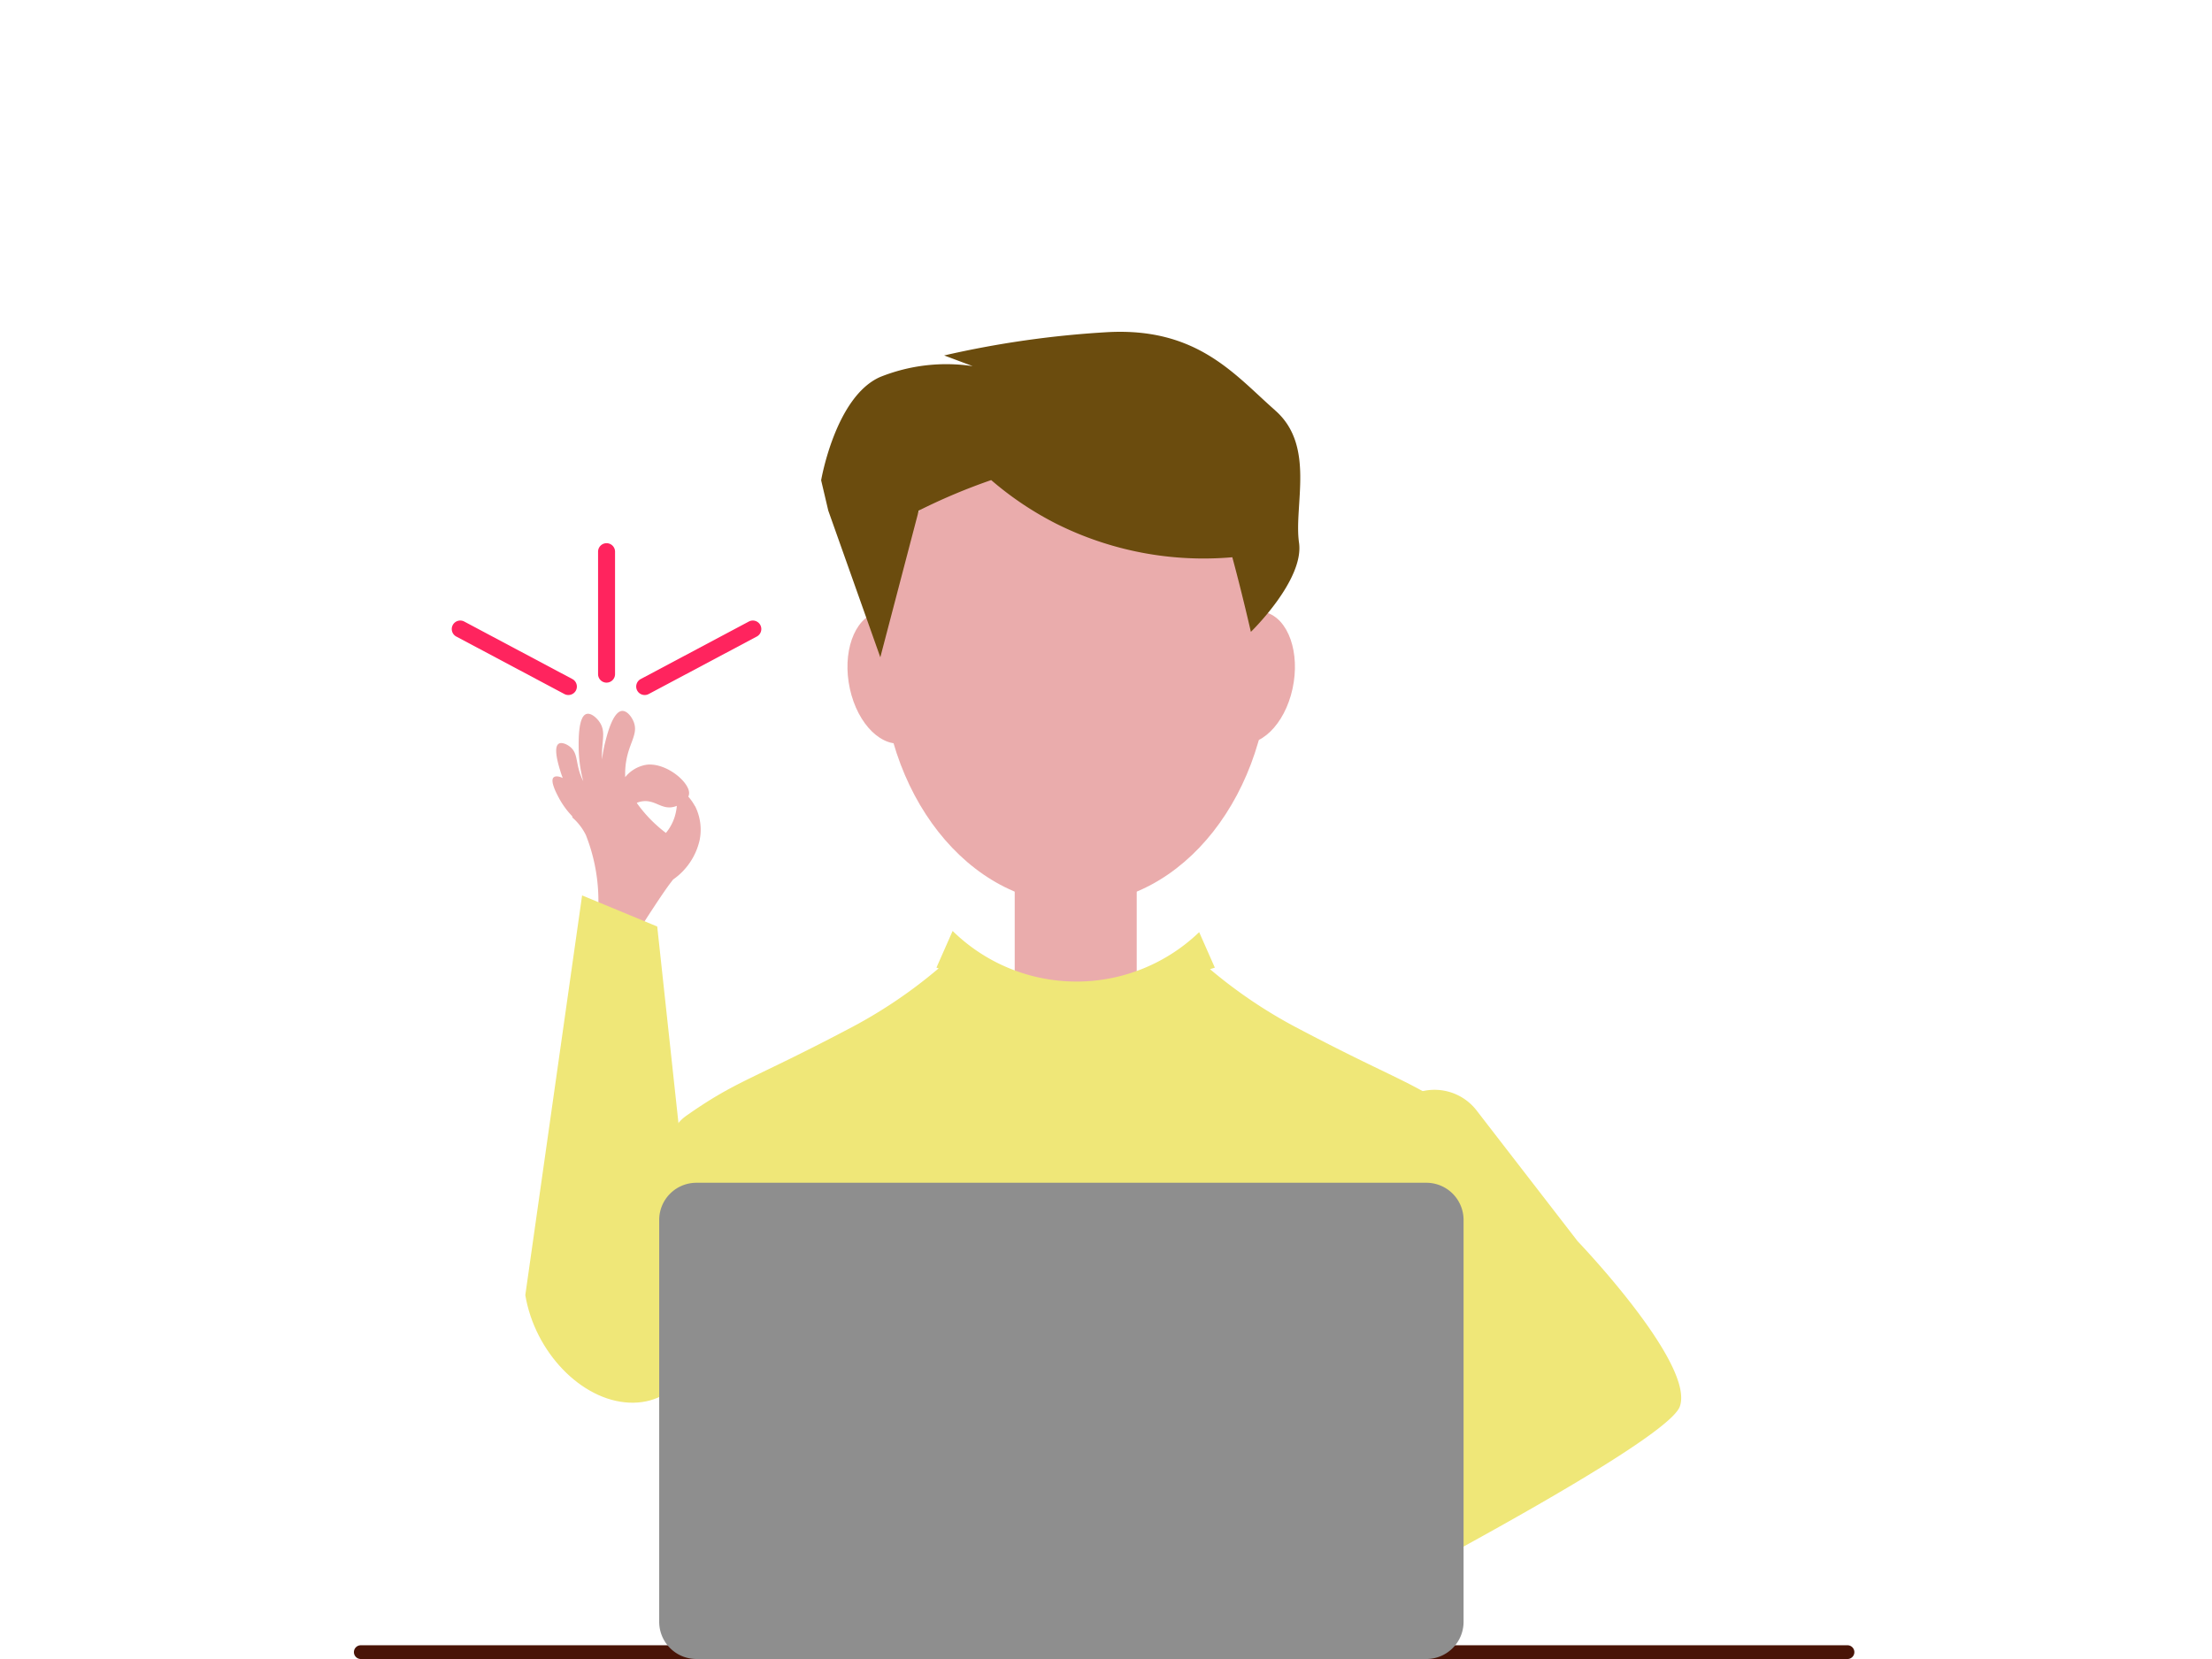
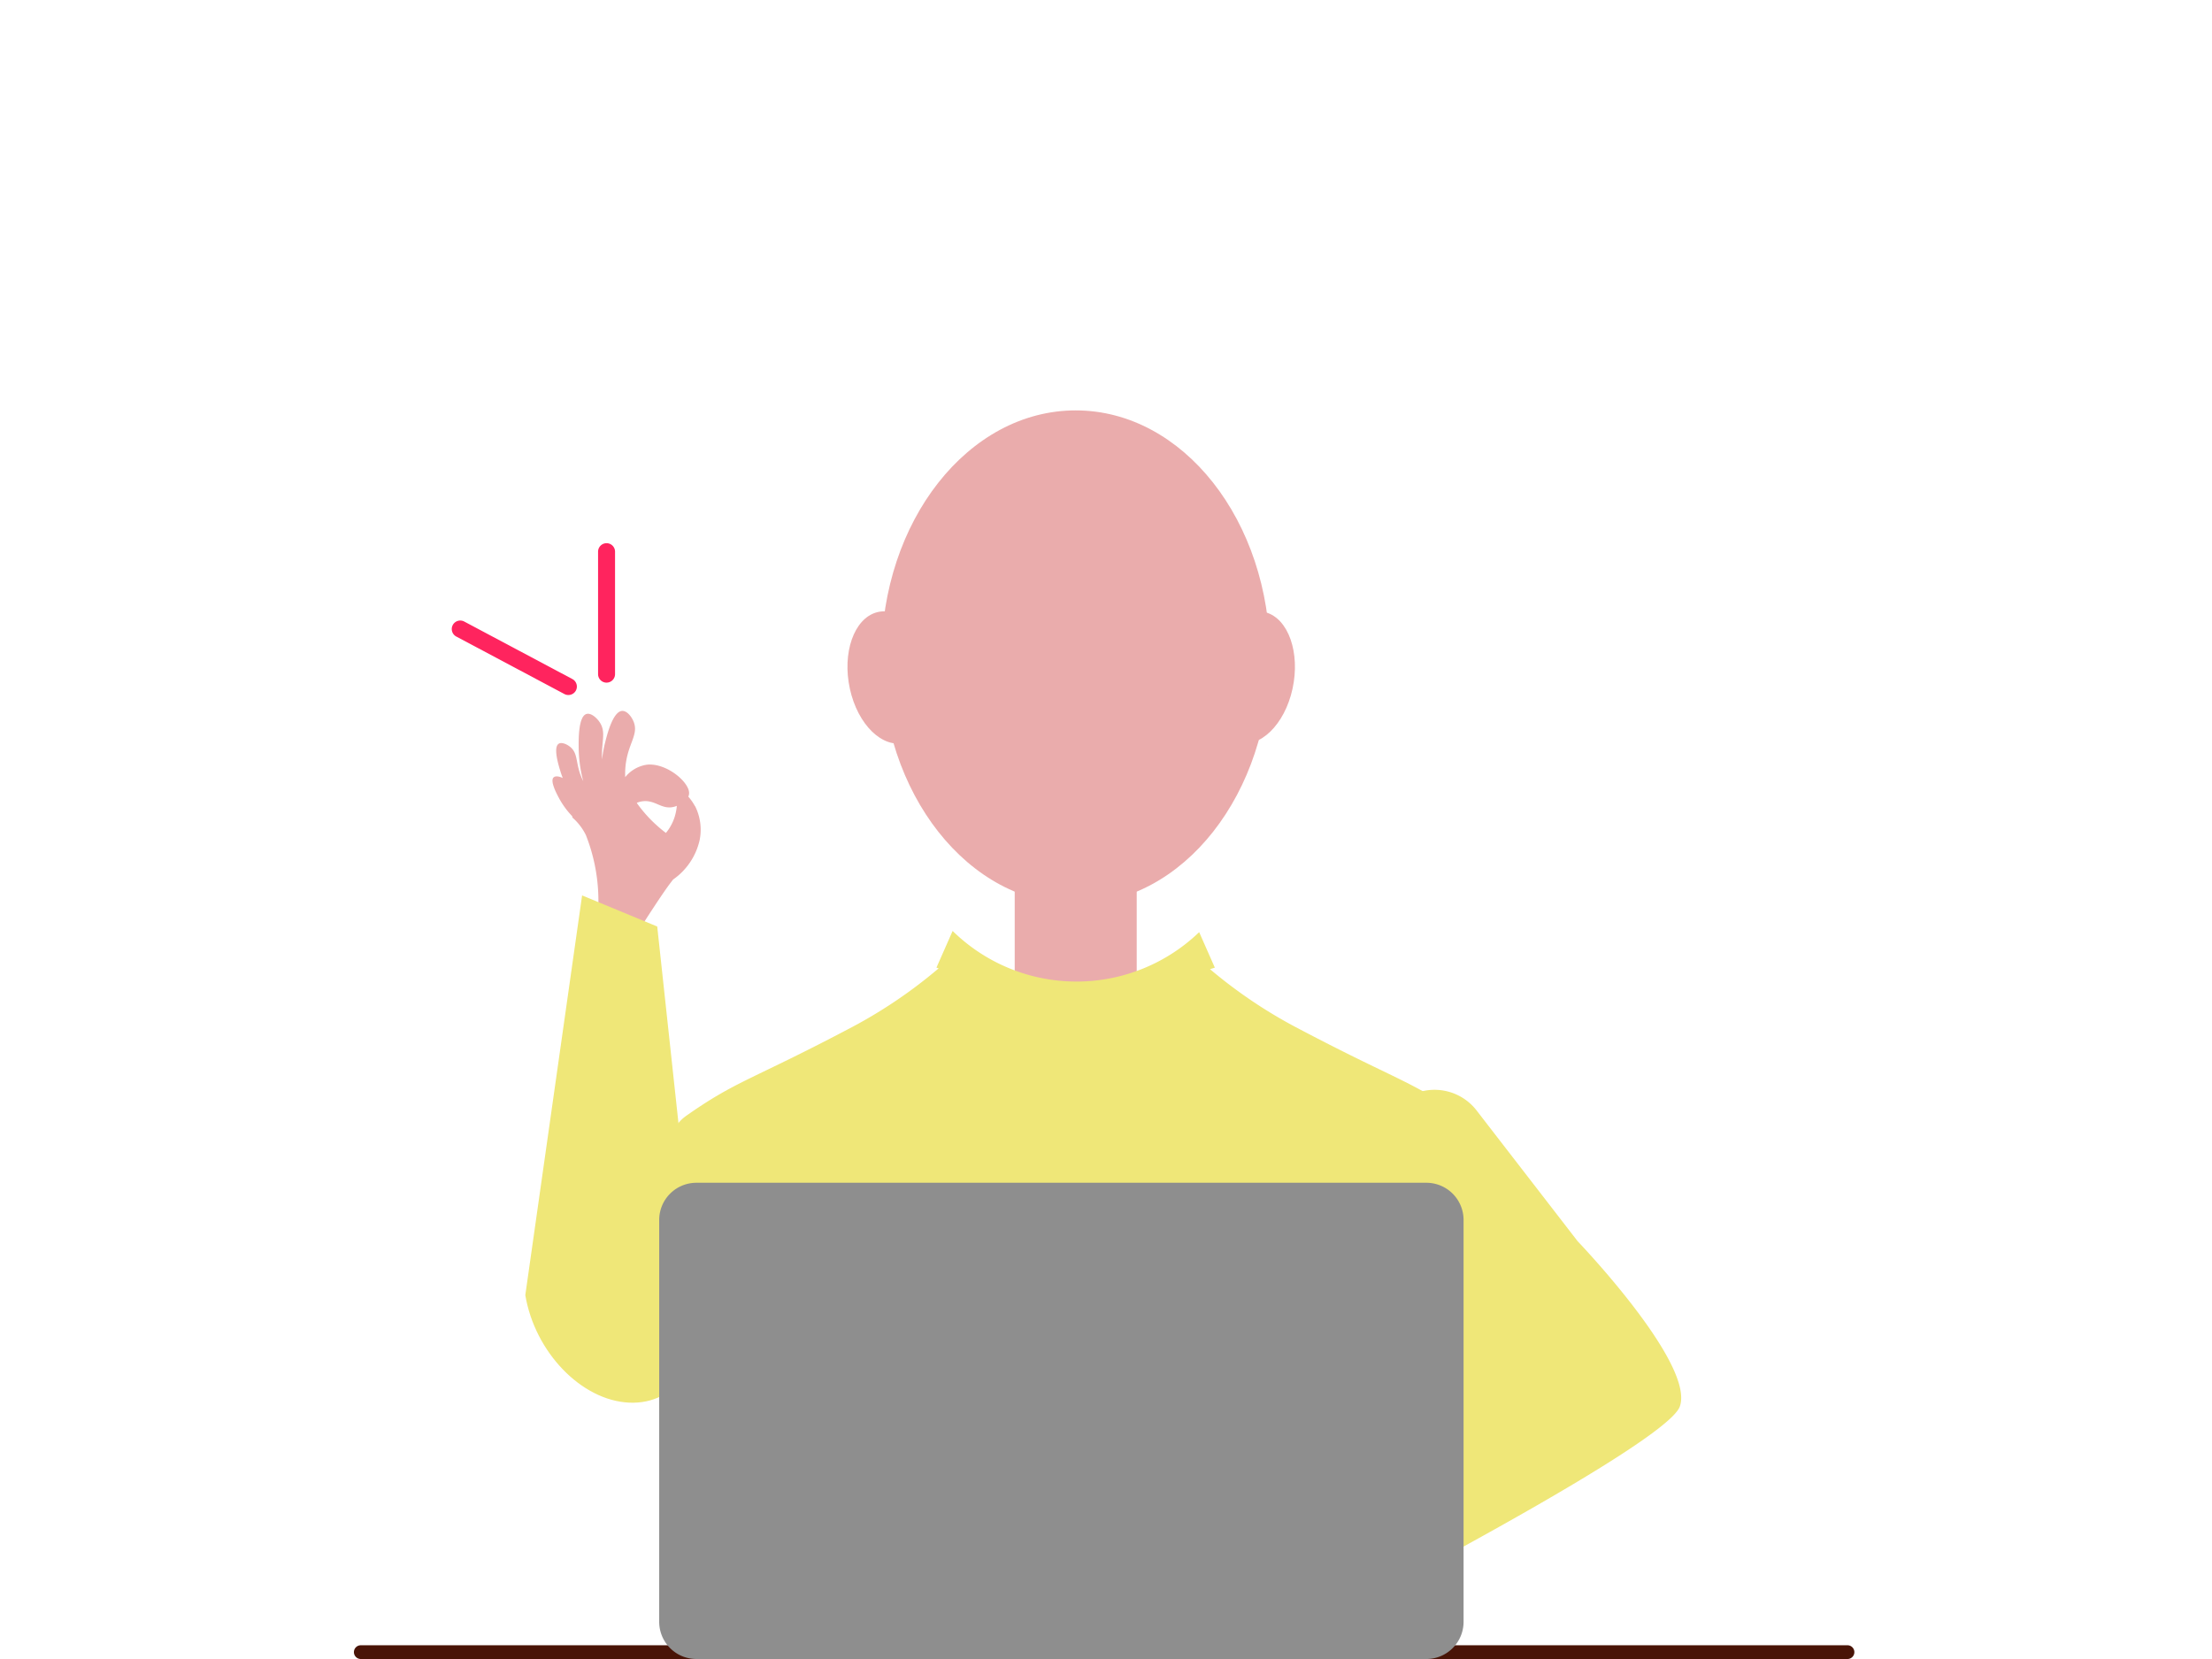
<svg xmlns="http://www.w3.org/2000/svg" width="200" height="150" viewBox="0 0 200 150">
  <defs>
    <clipPath id="clip-path">
      <rect id="長方形_88" data-name="長方形 88" width="135.664" height="120" fill="none" />
    </clipPath>
  </defs>
  <g id="グループ_141" data-name="グループ 141" transform="translate(-755 -4245)">
    <rect id="長方形_133" data-name="長方形 133" width="200" height="150" transform="translate(755 4245)" fill="none" />
    <g id="グループ_111" data-name="グループ 111" transform="translate(787 4275)">
      <g id="グループ_110" data-name="グループ 110" clip-path="url(#clip-path)">
        <path id="パス_410" data-name="パス 410" d="M142.917,256.977a4.556,4.556,0,0,0-.6-.859.789.789,0,0,0,.07-.359c-.044-1.017-2.071-2.7-3.8-2.532a3.086,3.086,0,0,0-1.976,1.13,6.941,6.941,0,0,1,.181-1.906c.325-1.355.946-2.075.61-3.028-.173-.491-.611-1.073-1.061-1.056-.839.032-1.365,2.132-1.551,2.877a11.322,11.322,0,0,0-.27,1.51c-.005-.087-.009-.171-.01-.251-.031-1.381.359-2.207-.176-3.062-.275-.44-.812-.915-1.216-.8-.752.2-.724,2.349-.714,3.11a12.341,12.341,0,0,0,.413,2.974,5.584,5.584,0,0,1-.326-.8c-.327-1.028-.216-1.733-.8-2.257-.3-.27-.81-.507-1.089-.336-.519.319-.027,1.92.148,2.488.057.186.127.392.214.616-.271-.141-.65-.221-.824-.06-.349.322.269,1.473.488,1.882a7.578,7.578,0,0,0,1.2,1.64v.1a5.176,5.176,0,0,1,1.224,1.587,16.232,16.232,0,0,1,1.035,7.782l4.164.2s1.682-2.639,2.466-3.665l.222-.288a5.936,5.936,0,0,0,2.4-3.559,4.751,4.751,0,0,0-.409-3.077m-5.27-.3a2.007,2.007,0,0,1,.6-.149c1.119-.1,1.688.817,2.811.494.062-.018.132-.041.208-.071a4.845,4.845,0,0,1-.232,1.107,4.386,4.386,0,0,1-.755,1.341,12.429,12.429,0,0,1-2.6-2.662Z" transform="translate(-112.082 -214.089)" fill="#eaacac" />
        <path id="パス_411" data-name="パス 411" d="M121.66,415.117h0c4.31.2,7.1-3.819,6.228-8.984l-3.679-34.065-6.793-2.811-5.135,36.14c.87,5.165,5.069,9.516,9.379,9.719" transform="translate(-96.785 -318.296)" fill="#efe778" />
        <path id="パス_412" data-name="パス 412" d="M135.043,861.74H.621a.621.621,0,1,1,0-1.242H135.043a.621.621,0,1,1,0,1.242" transform="translate(0 -741.74)" fill="#491407" />
        <path id="パス_413" data-name="パス 413" d="M380.713,73.807c0,12.325-7.866,22.317-17.569,22.317s-17.569-9.992-17.569-22.317,7.866-22.317,17.569-22.317,17.569,9.992,17.569,22.317" transform="translate(-297.882 -44.384)" fill="#eaacac" />
        <path id="パス_414" data-name="パス 414" d="M330.984,188.09c.714,3.253-.372,6.349-2.427,6.915s-4.3-1.612-5.012-4.865.372-6.349,2.427-6.915,4.3,1.612,5.013,4.865" transform="translate(-278.703 -157.861)" fill="#eaacac" />
        <path id="パス_415" data-name="パス 415" d="M559.645,188.09c-.714,3.253.373,6.349,2.427,6.915s4.3-1.612,5.012-4.865-.372-6.349-2.427-6.915-4.3,1.612-5.013,4.865" transform="translate(-482.219 -157.861)" fill="#eaacac" />
        <rect id="長方形_87" data-name="長方形 87" width="11.032" height="25.407" transform="translate(59.746 34.917)" fill="#eaacac" />
-         <path id="パス_416" data-name="パス 416" d="M347.141,7.107c-3.653-3.2-7.039-7.553-15.262-7.069a88.76,88.76,0,0,0-14.672,2.1l2.58.967a16.054,16.054,0,0,0-8.353.974c-4.061,1.767-5.351,9.345-5.351,9.345l.645,2.741,4.706,13.263,3.475-13.263a53.733,53.733,0,0,1,6.549-2.758,29.4,29.4,0,0,0,5.881,3.944,29.769,29.769,0,0,0,15.921,3.033c.89,3.277,1.678,6.745,1.678,6.745s4.837-4.676,4.353-8.061,1.5-8.757-2.151-11.956" transform="translate(-263.839 0)" fill="#6b4c0e" />
        <path id="パス_417" data-name="パス 417" d="M275.7,449.5l-63.485.552c-1.756-27.375-9.064-37.507-4.305-40.85,4.6-3.229,5.833-3.177,15.033-8.038a43.81,43.81,0,0,0,7.771-5.28l-.2-.064,1.465-3.318a16,16,0,0,0,22.291.109l1.417,3.209-.438.136a43.74,43.74,0,0,0,7.685,5.208c9.2,4.86,10.433,4.809,15.031,8.038,4.759,3.343-.515,12.924-2.27,40.3" transform="translate(-177.846 -338.329)" fill="#efe778" />
        <path id="パス_418" data-name="パス 418" d="M571.119,514.4l-7.568-14.721,5.253-2.613a4.8,4.8,0,0,1,5.931,1.361l9.141,11.829s10.624,11.081,9.238,14.943-38.8,22.834-38.8,22.834L549,542.489Z" transform="translate(-473.232 -428.029)" fill="#efe778" />
        <path id="パス_419" data-name="パス 419" d="M269.368,600.557h-66A3.364,3.364,0,0,1,200,597.194V560.862a3.364,3.364,0,0,1,3.364-3.364h66a3.364,3.364,0,0,1,3.364,3.364v36.332a3.364,3.364,0,0,1-3.364,3.364" transform="translate(-172.398 -480.557)" fill="#8e8e8e" />
        <path id="パス_420" data-name="パス 420" d="M160.72,151.106h0a.77.77,0,0,1-.767-.767V139.265a.767.767,0,0,1,1.535,0v11.073a.77.77,0,0,1-.767.767" transform="translate(-137.878 -119.384)" fill="#ff245e" />
-         <path id="パス_421" data-name="パス 421" d="M185.03,195.508h0a.77.77,0,0,0,1.038.317l9.777-5.2a.767.767,0,0,0-.721-1.355l-9.777,5.2a.77.77,0,0,0-.317,1.038" transform="translate(-159.417 -163.073)" fill="#ff245e" />
        <path id="パス_422" data-name="パス 422" d="M75.323,195.508h0a.77.77,0,0,1-1.038.317l-9.777-5.2a.767.767,0,0,1,.721-1.355l9.777,5.2a.77.77,0,0,1,.317,1.038" transform="translate(-55.254 -163.073)" fill="#ff245e" />
      </g>
    </g>
  </g>
</svg>